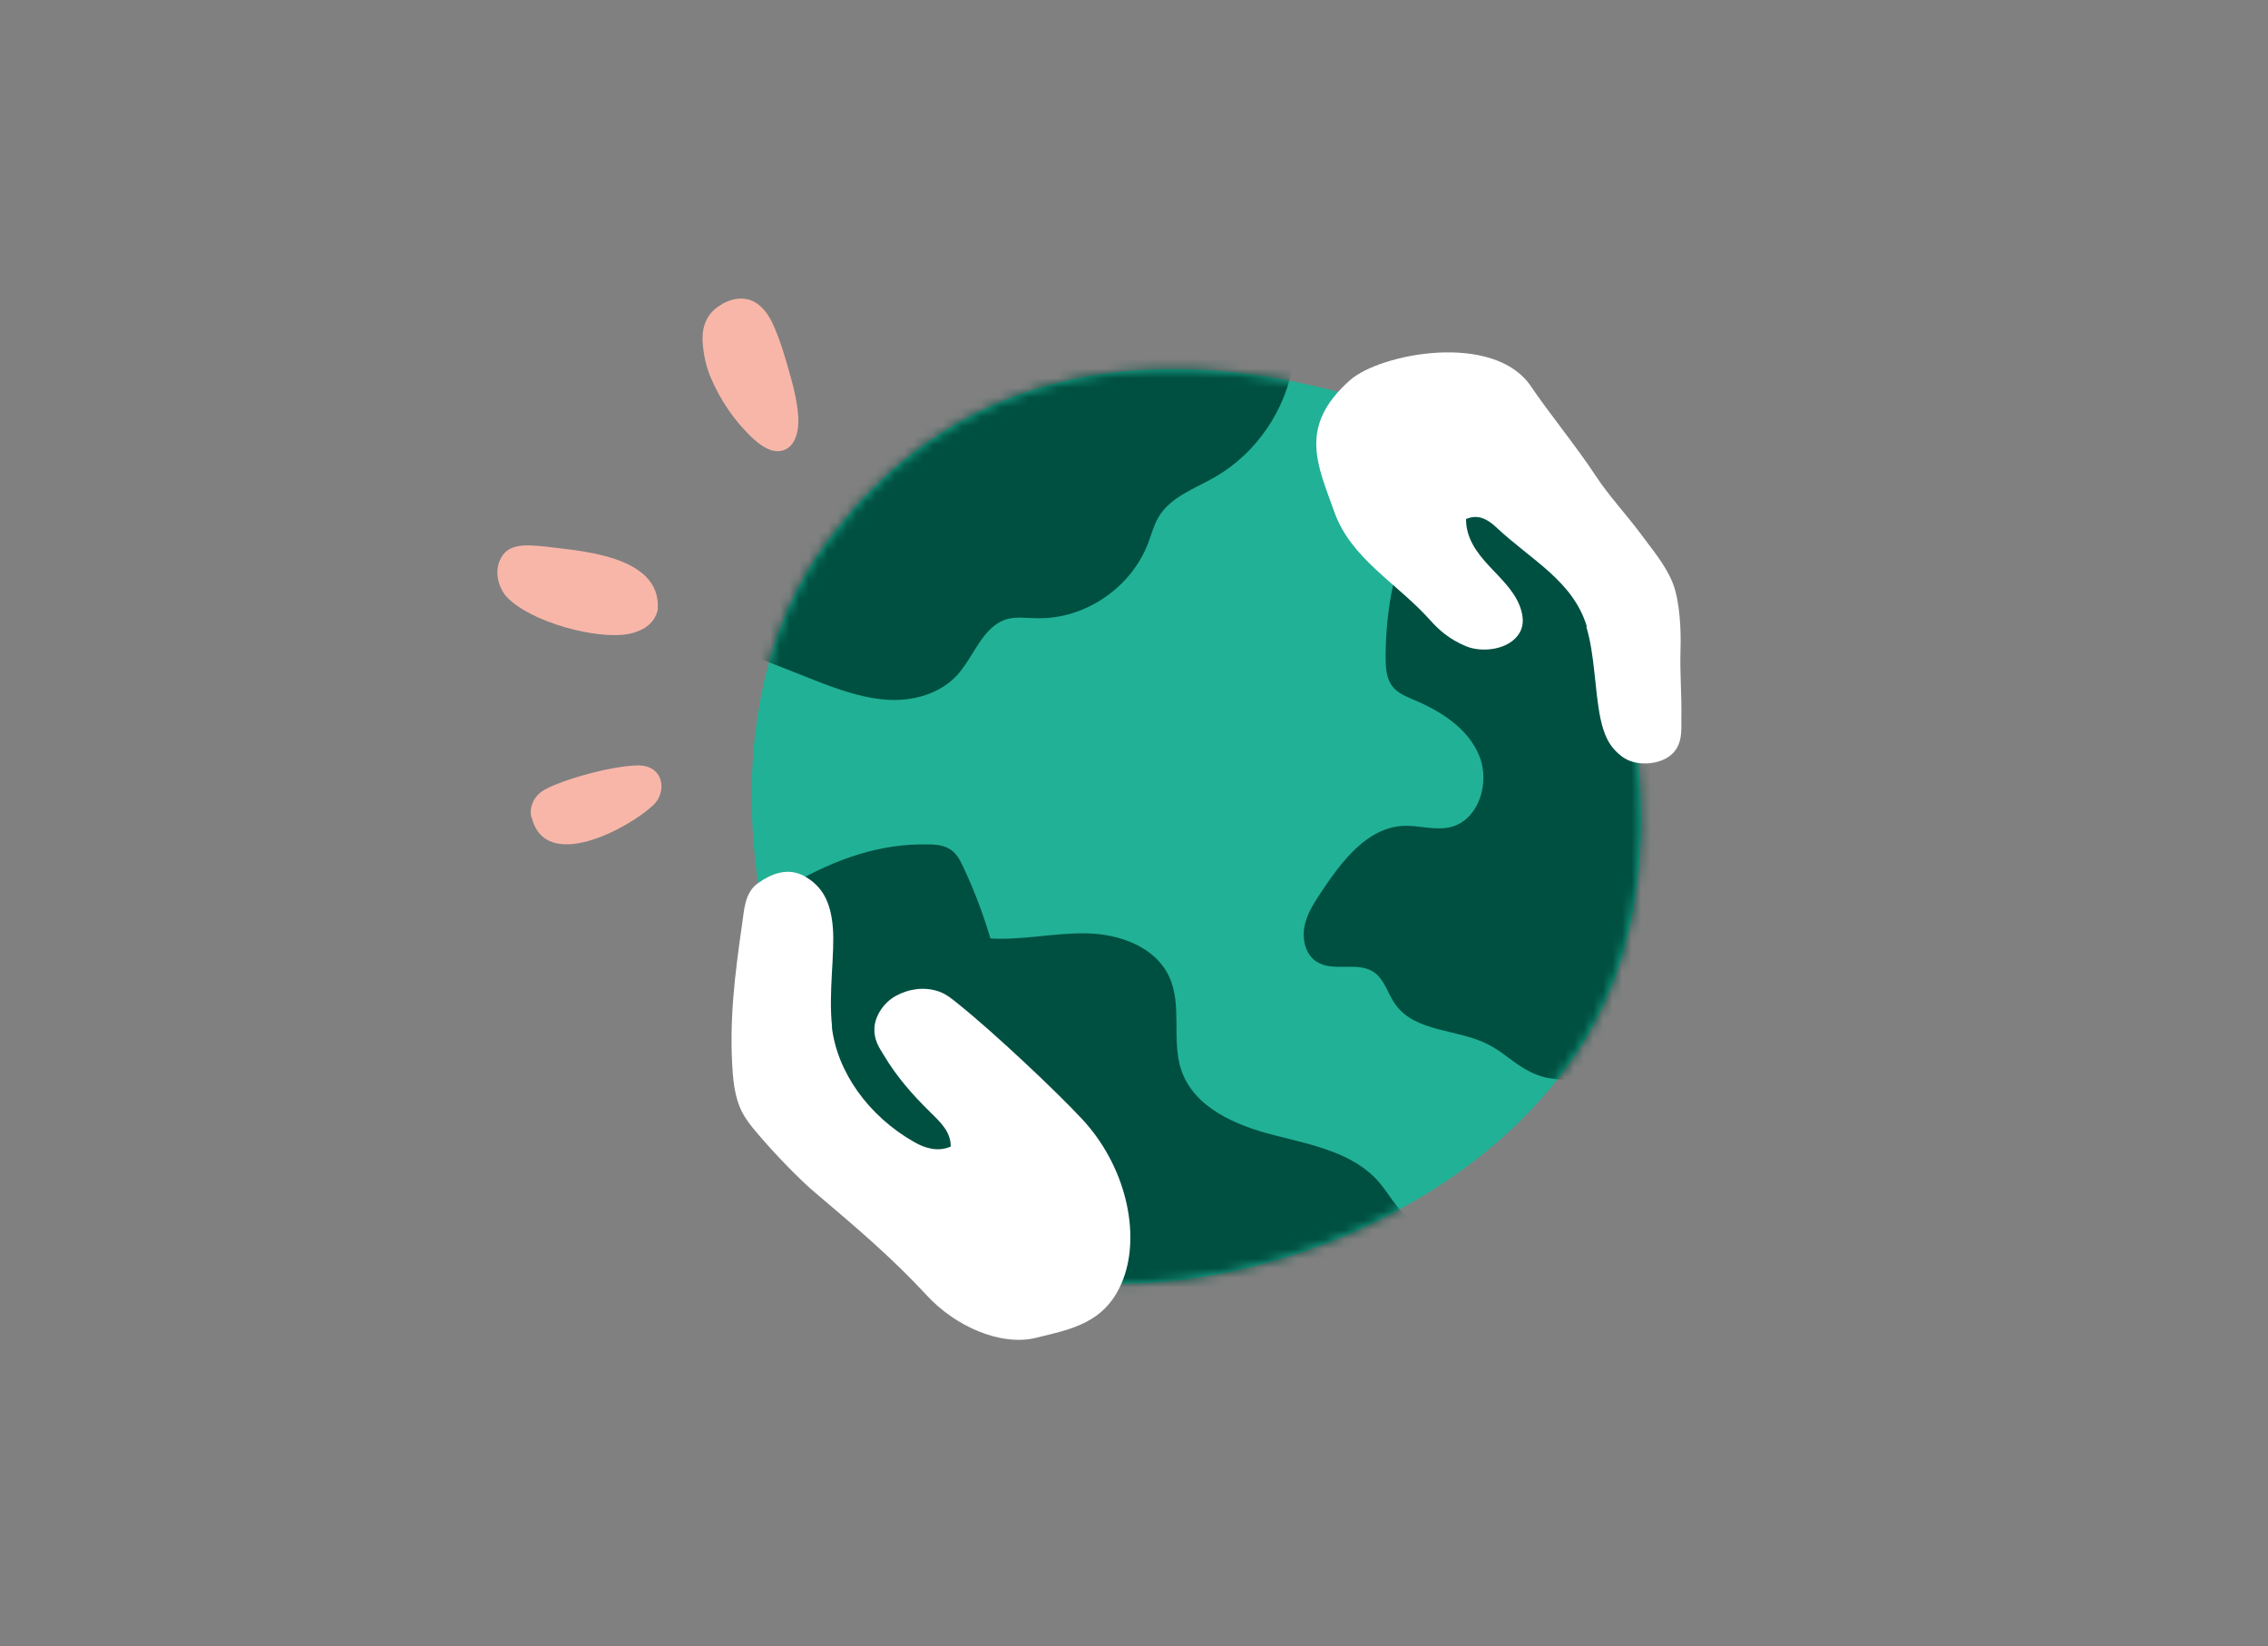
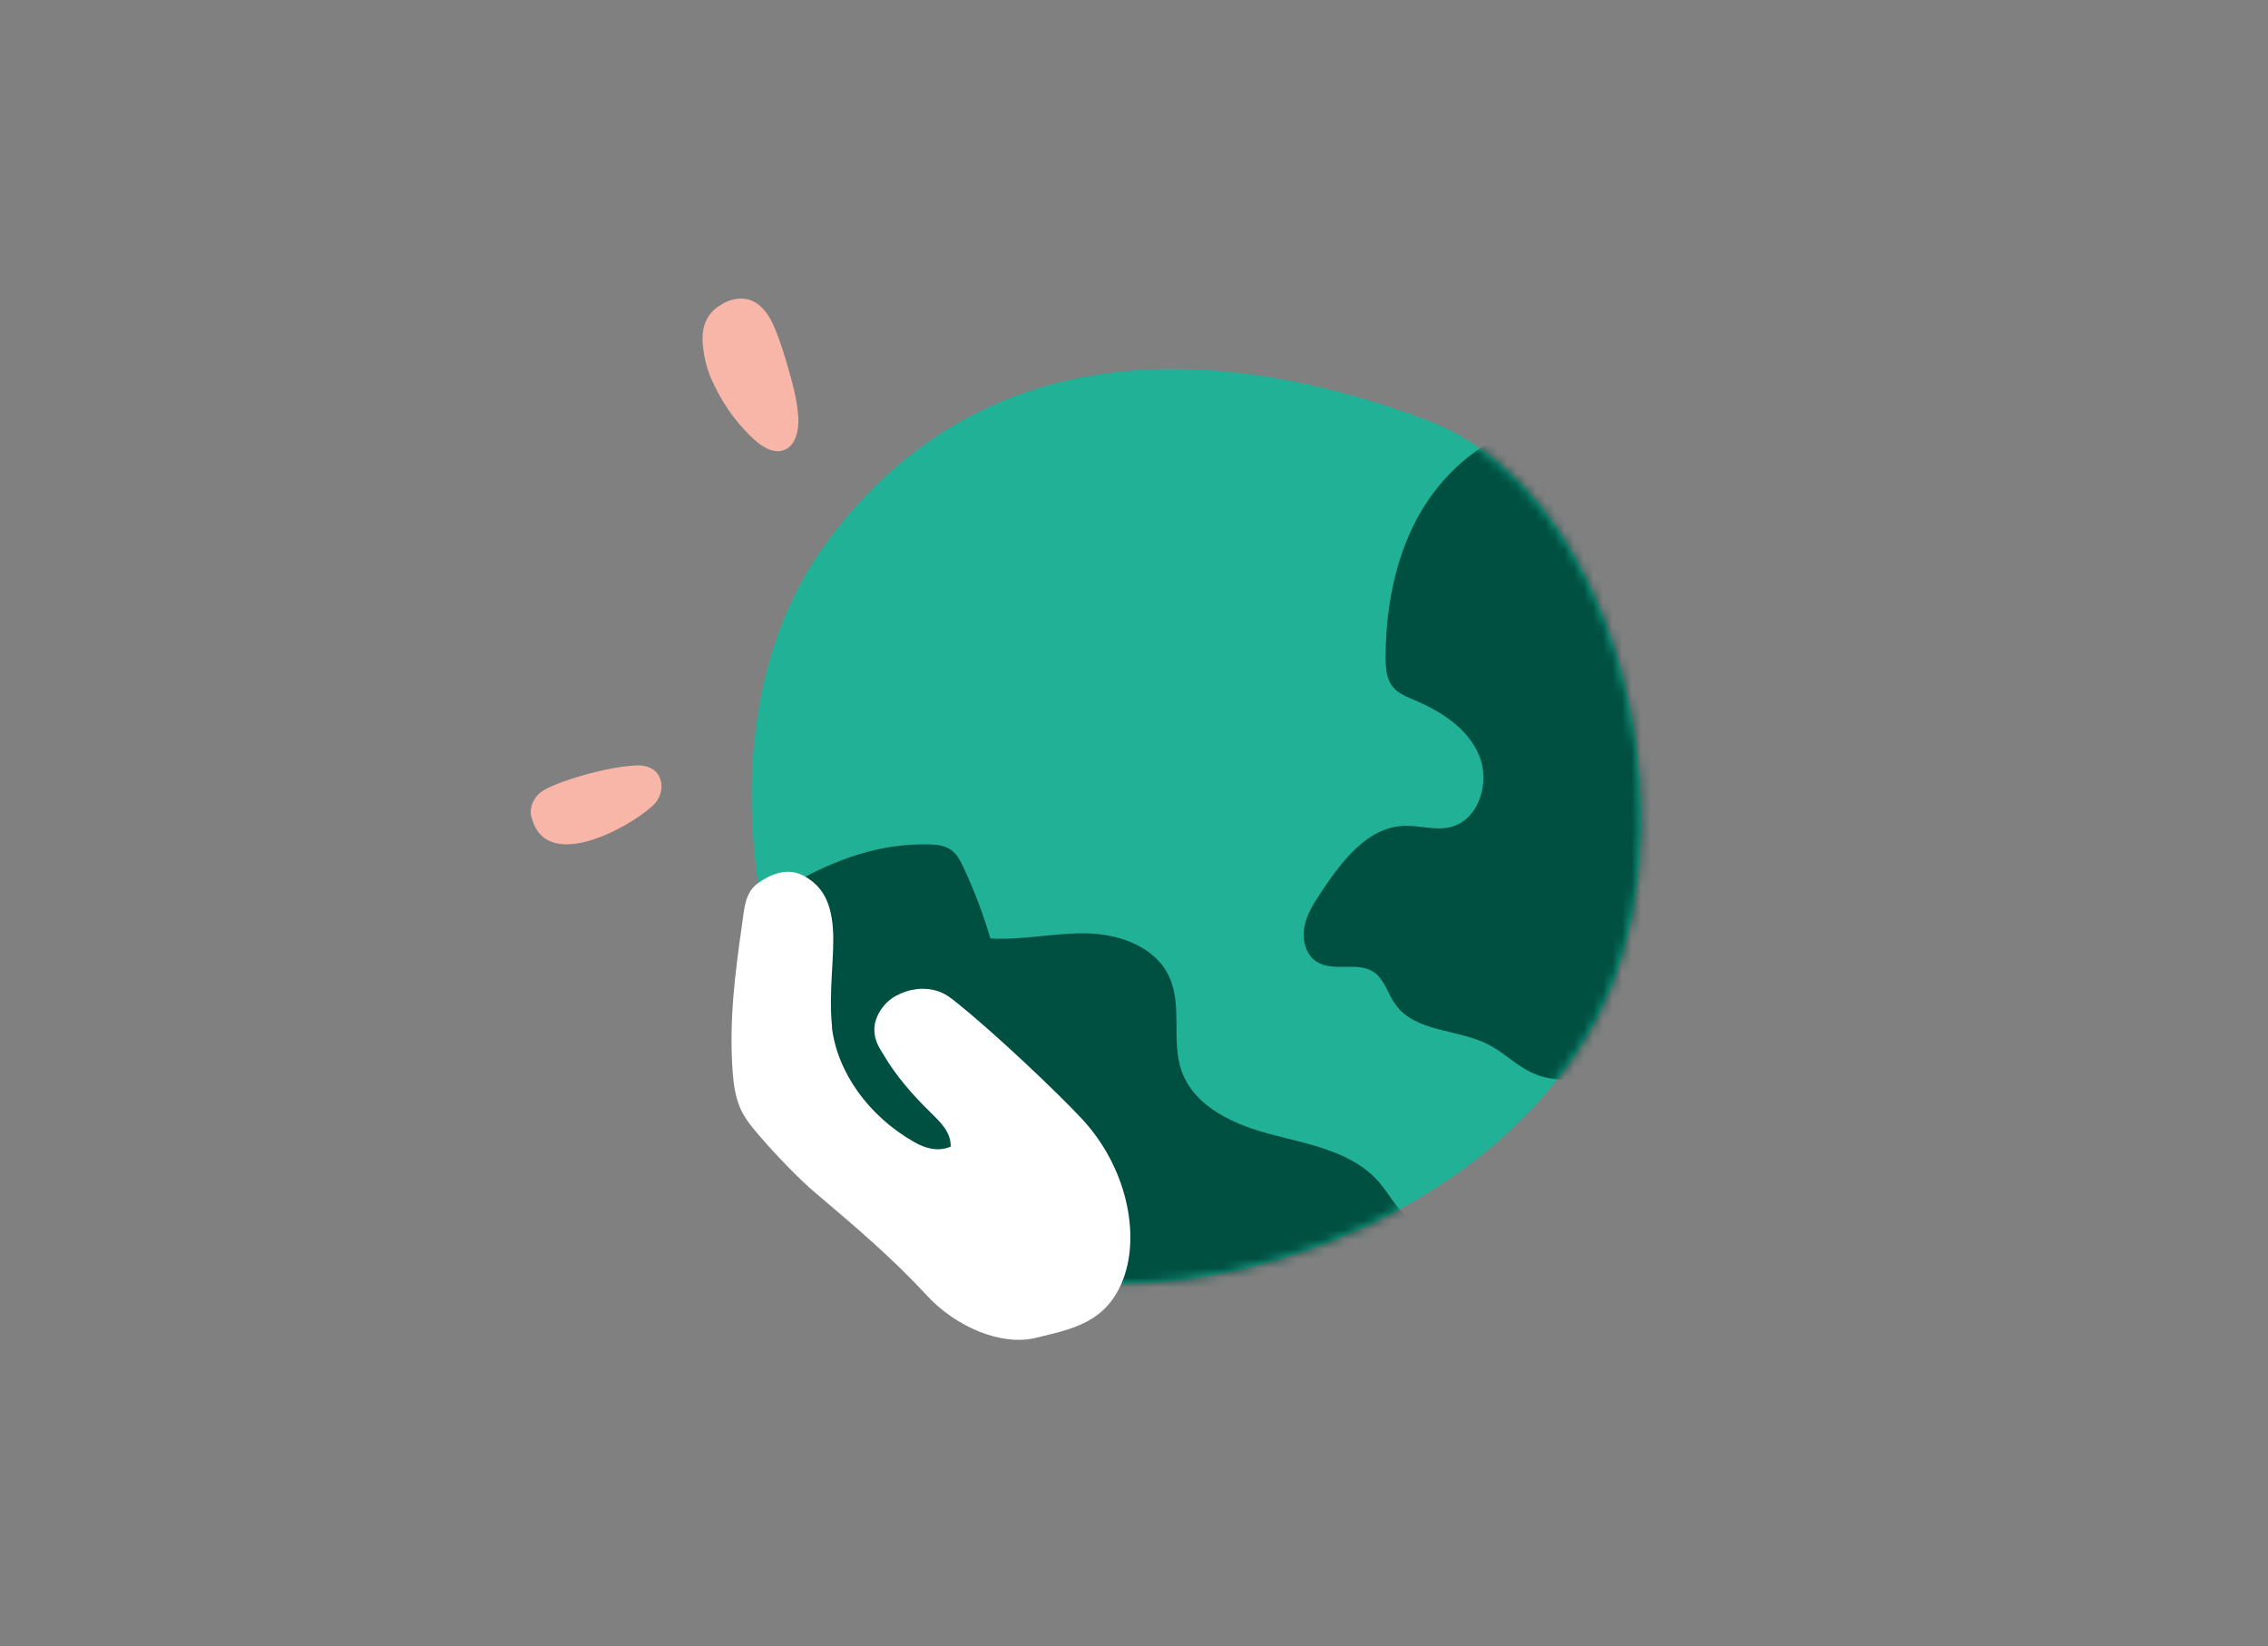
<svg xmlns="http://www.w3.org/2000/svg" width="237" height="172" viewBox="0 0 237 172" fill="none">
  <rect x="0" y="0" width="237" height="172" fill="#808080" stroke="none" />
  <path d="M168.181 103.619C176.58 83.412 168.515 51.192 149.103 43.895C129.72 36.598 103.411 33.483 86.308 56.777C69.204 80.072 83.026 122.199 102.076 131.152C121.126 140.105 157.975 128.177 168.153 103.619H168.181Z" fill="#21B196" />
  <mask id="mask0_3140_46015" style="mask-type:luminance" maskUnits="userSpaceOnUse" x="78" y="38" width="94" height="97">
    <path d="M168.175 103.624C176.574 83.417 168.509 51.197 149.097 43.9C129.713 36.603 103.405 33.488 86.302 56.782C69.198 80.077 83.02 122.204 102.07 131.157C121.12 140.11 157.969 128.182 168.147 103.624H168.175Z" fill="white" />
  </mask>
  <g mask="url(#mask0_3140_46015)">
    <path d="M159.226 44.747C154.443 46.066 150.494 49.743 148.102 54.121C145.738 58.527 144.82 63.607 144.792 68.603C144.792 69.698 144.848 70.876 145.515 71.718C146.072 72.448 146.989 72.785 147.824 73.15C150.605 74.329 153.386 76.097 154.554 78.903C155.75 81.71 154.554 85.639 151.634 86.397C149.993 86.818 148.296 86.2 146.628 86.285C142.846 86.481 140.204 89.989 138.09 93.161C137.339 94.311 136.561 95.462 136.31 96.809C136.06 98.156 136.422 99.728 137.562 100.458C139.286 101.609 141.817 100.402 143.541 101.552C144.681 102.31 145.015 103.826 145.821 104.948C147.935 107.895 152.385 107.474 155.583 109.158C157.112 109.944 158.364 111.235 159.921 111.993C164.426 114.21 169.683 111.376 173.91 108.653C175.467 107.643 177.052 106.604 177.998 105.005C178.776 103.657 179.027 102.086 179.166 100.542C180.362 88.249 177.136 75.591 170.183 65.432" fill="#005041" />
    <path d="M70.595 101.444C78.298 94.877 87.003 87.944 97.07 88.225C97.877 88.225 98.767 88.337 99.406 88.814C99.99 89.235 100.352 89.909 100.658 90.583C101.798 92.996 102.743 95.494 103.494 98.048C106.887 98.245 110.252 97.431 113.645 97.515C117.038 97.599 120.765 98.946 122.183 102.062C123.573 105.065 122.377 108.741 123.462 111.857C124.825 115.758 129.163 117.582 133.112 118.592C137.061 119.603 141.455 120.417 144.125 123.532C145.182 124.767 145.905 126.282 147.212 127.237C149.131 128.612 152.413 128.977 152.579 131.334C147.295 132.71 142.123 134.534 137.145 136.751C132.334 138.912 127.244 141.494 122.044 140.54C120.236 140.203 115.508 144.638 113.812 143.908C107.11 140.933 101.047 143.992 94.4 140.849C90.813 139.165 83.61 126.479 80.606 123.897C75.768 119.687 78.966 113.372 76.268 107.534" fill="#005041" />
-     <path d="M135.14 37.814C134.417 42.782 131.303 47.328 126.992 49.826C124.851 51.061 122.292 51.903 121.041 54.064C120.568 54.878 120.318 55.832 119.984 56.73C118.204 61.417 113.365 64.701 108.387 64.589C107.302 64.589 106.19 64.392 105.161 64.701C102.658 65.487 101.796 68.574 100.016 70.539C98.153 72.56 95.233 73.317 92.507 73.093C89.782 72.868 87.196 71.886 84.637 70.876C82.913 70.202 81.161 69.5 79.437 68.827C78.074 68.294 76.656 67.676 75.877 66.441C74.764 64.617 75.599 62.231 76.544 60.323C81.189 51.117 88.864 43.511 98.07 38.993C107.275 34.474 117.926 33.043 127.965 35.035" fill="#005041" />
  </g>
-   <path d="M165.823 65.457C164.377 60.686 160.01 58.525 156.367 55.101C155.561 54.343 154.504 53.641 153.197 54.231C153.197 56.223 154.282 57.711 155.672 59.198C157.063 60.686 158.537 62.033 159.009 63.941C159.176 64.643 159.204 65.373 158.815 66.074C157.786 67.899 154.893 68.236 153.169 67.506C151.445 66.776 150.388 65.85 149.415 64.755C145.966 60.91 141.155 58.356 139.431 53.473C137.707 48.617 135.593 44.576 141.072 39.721C144.242 36.914 156.117 34.641 159.983 40.366C161.651 42.864 164.822 46.765 166.768 49.74C168.02 51.677 170.022 53.838 171.496 55.83C172.664 57.43 174.055 59.03 174.806 60.938C175.556 62.847 175.668 65.962 175.612 67.73C175.529 70.705 175.751 72.305 175.695 75.196C175.695 76.178 175.862 77.862 174.583 78.901C173.332 79.939 170.884 80.107 169.494 79.041C168.075 77.974 167.603 76.683 167.241 75.055C166.629 72.052 166.657 68.404 165.767 65.485L165.823 65.457Z" fill="white" />
  <path d="M86.948 107.27C86.559 103.621 87.254 99.664 87.031 96.914C86.809 94.191 85.919 92.62 84.139 91.581C82.332 90.543 80.58 91.3 79.189 92.283C77.826 93.265 77.771 95.033 77.576 96.352C76.797 101.741 76.158 106.765 76.575 112.153C76.658 113.248 76.853 114.623 77.354 115.774C77.854 116.925 78.633 117.823 79.606 118.945C81.025 120.601 83.611 123.296 85.196 124.615C89.507 128.263 93.233 131.435 96.821 135.308C99.852 138.62 104.635 140.668 108.251 139.77C111.866 138.872 115.648 138.283 117.4 133.568C119.152 128.853 117.706 121.864 113.034 116.868C110.337 113.978 103.912 107.915 100.13 104.884C99.435 104.323 98.879 103.846 98.044 103.565C96.598 103.088 95.013 103.285 93.623 104.042C92.232 104.8 91.398 106.288 91.37 107.466C91.342 108.645 91.815 109.375 92.343 110.217C93.678 112.462 95.319 114.343 97.21 116.195C98.295 117.261 99.352 118.244 99.352 119.787C98.017 120.377 96.654 119.956 95.569 119.338C90.703 116.588 87.449 111.929 86.92 107.242L86.948 107.27Z" fill="white" />
-   <path d="M52.184 58.641C51.6 60.212 52.378 61.784 52.962 62.373C55.41 64.984 62.418 66.892 65.755 66.218C66.979 65.966 68.397 65.292 68.731 63.693C69.176 57.855 60.054 57.546 56.967 57.097C55.271 56.957 52.962 56.592 52.212 58.613L52.184 58.641Z" fill="#F8B6A9" />
  <path d="M75.465 31.776C73.519 32.815 73.324 34.695 73.435 35.902C73.546 37.193 73.797 38.288 74.242 39.382C75.271 41.824 76.8 44.069 78.747 45.865C79.609 46.651 80.749 47.409 81.862 47.044C83.141 46.623 83.503 44.967 83.419 43.592C83.308 41.768 82.807 40 82.307 38.26C81.917 36.941 81.528 35.621 81 34.387C80.638 33.488 80.165 32.618 79.442 31.973C78.719 31.327 77.412 30.71 75.465 31.748V31.776Z" fill="#F8B6A9" />
  <path d="M55.556 85.384C57.002 91.278 65.707 86.506 68.237 84.149C69.739 82.774 69.406 79.939 66.652 79.967C63.482 80.023 57.92 81.763 56.668 82.661C56.057 83.026 55.222 84.093 55.528 85.384H55.556Z" fill="#F8B6A9" />
</svg>